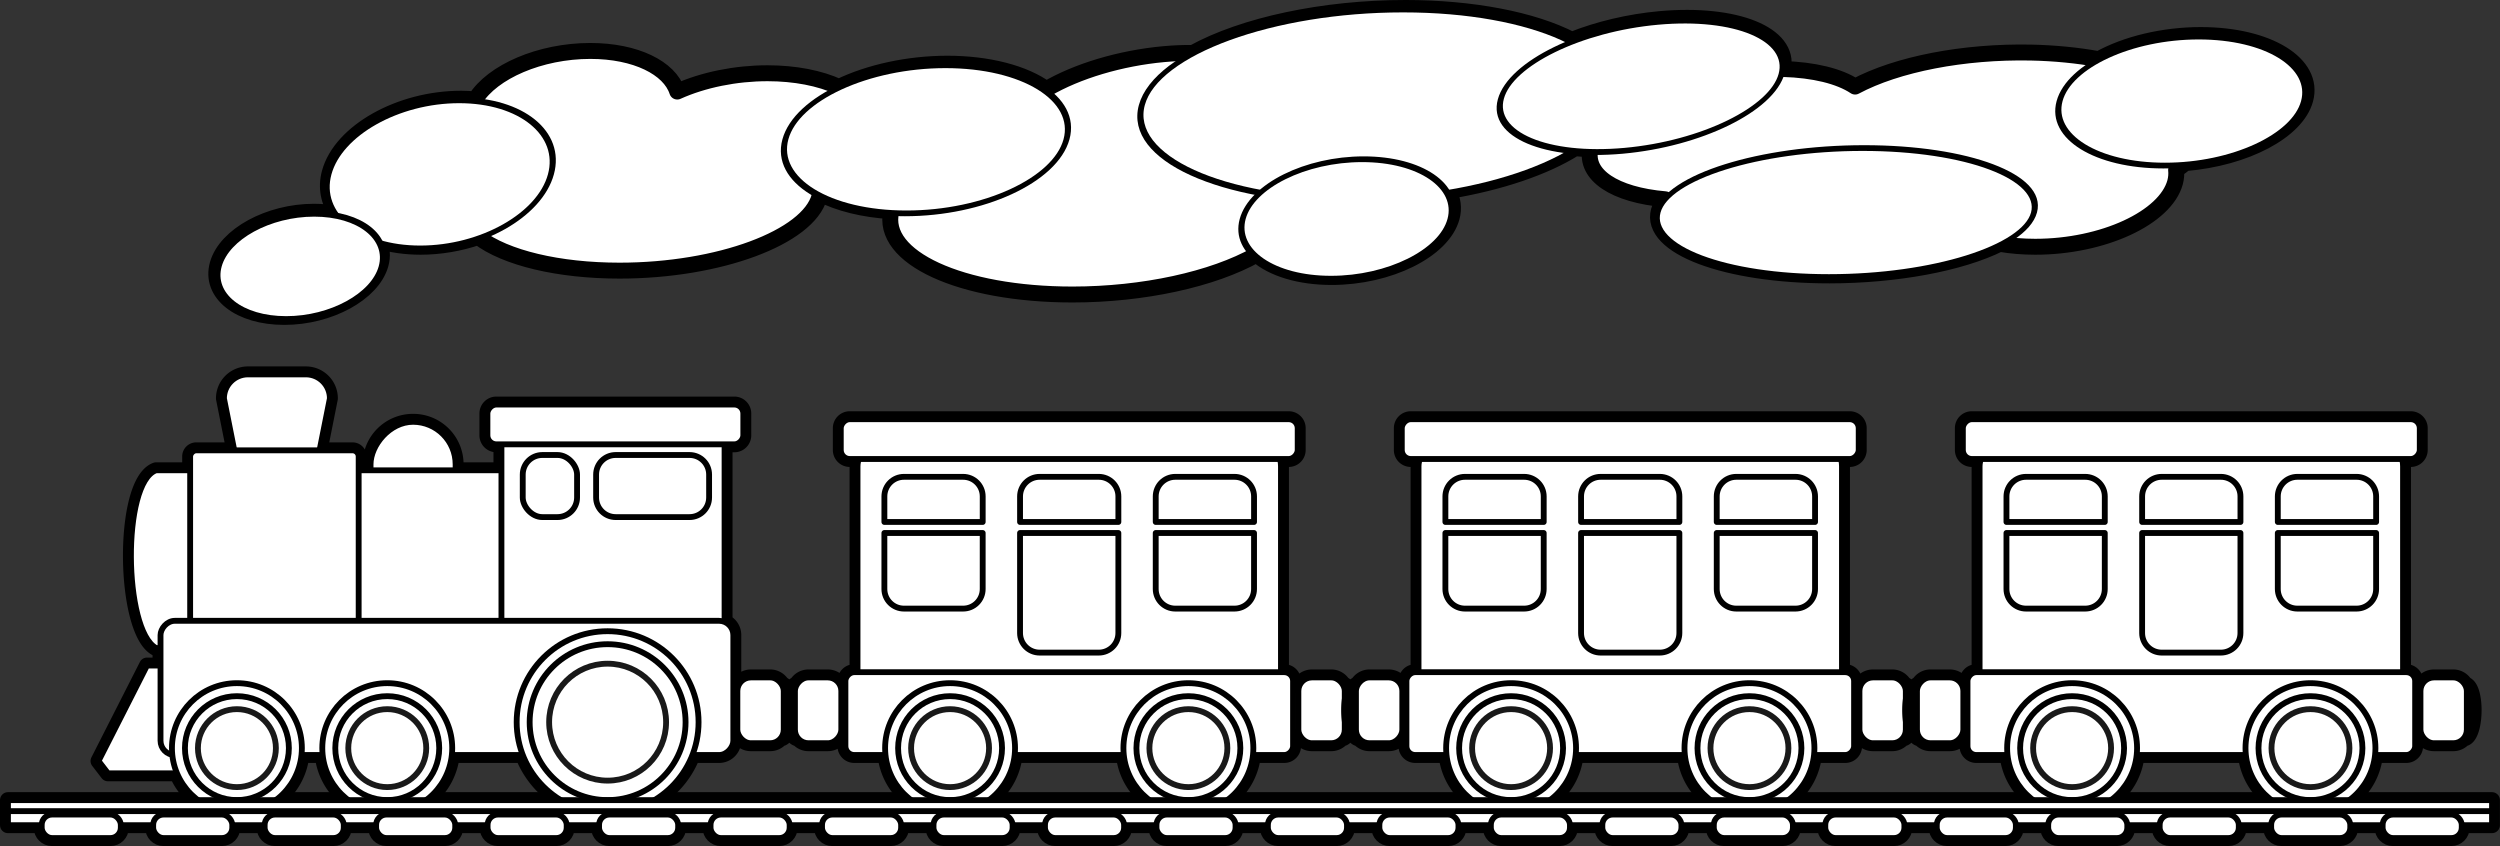
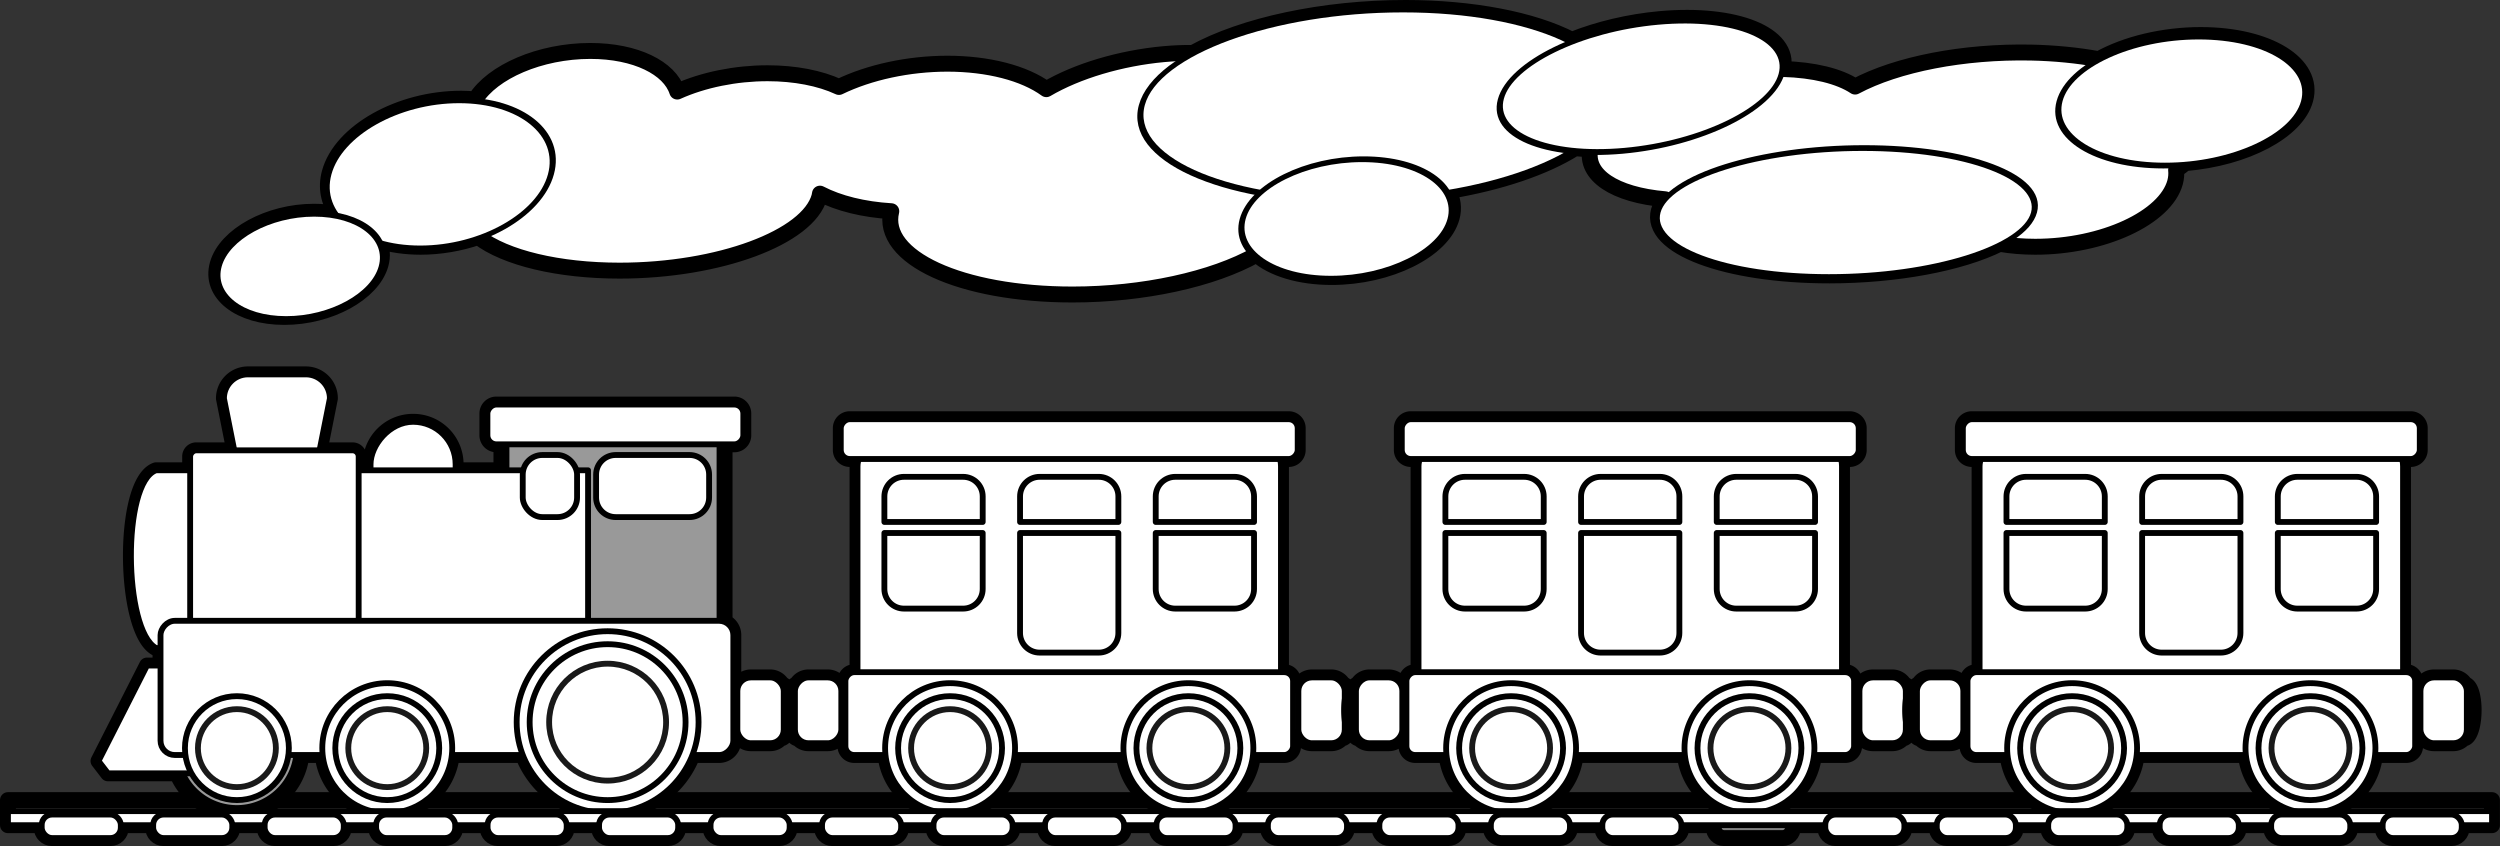
<svg xmlns="http://www.w3.org/2000/svg" version="1.1" viewBox="0 0 470.71 159.29">
  <rect x="0" y="0" width="470.71" height="159.29" fill="#333333" stroke="none" />
  <g transform="translate(-28.056 -704.4)" stroke="#000" stroke-linecap="round" stroke-linejoin="round">
    <path d="m292.61 705.9c-15.307 9e-3 -30.396 3.207-39.934 8.465-1.774-0.017-3.61 0.059-5.477 0.227-8.16 0.746-16.33 3.18-22.137 6.596-4.186-3.042-10.978-4.791-18.627-4.797-7.279 7e-3 -14.663 1.591-20.416 4.381-3.583-1.669-8.315-2.577-13.443-2.582-6.002 7.7e-4 -12.105 1.238-17.006 3.449-1.446-4.448-7.818-7.646-16.365-7.646-9.469 0-18.435 3.92-21.664 9.123-0.87-0.082-1.757-0.126-2.656-0.131-11.566-1.3e-4 -22.648 6.24-24.752 13.938-0.753 2.779-0.241 5.492 1.471 7.793-1.394-0.298-2.891-0.449-4.439-0.449-8.472-1.3e-4 -16.589 4.433-18.131 9.902-1.543 5.47 4.076 9.904 12.549 9.904 8.473-6e-5 16.59-4.435 18.131-9.904 0.433-1.54 0.303-3.059-0.379-4.436 2.4 0.743 5.098 1.126 7.93 1.127 3.625-5e-3 7.358-0.637 10.832-1.832 5.163 3.946 15.169 6.327 26.602 6.328 18.683 1e-5 35.535-6.24 37.639-13.938 0.043-0.186 0.078-0.371 0.104-0.557 3.532 1.839 8.213 2.992 13.428 3.309-2.106 8.691 13.101 15.678 34.127 15.682 13.279-8e-3 26.382-2.848 34.656-7.512 2.983 2.663 8.174 4.214 14.111 4.215 10.803-2.1e-4 20.936-5.033 22.633-11.24 0.463-1.711 0.24-3.399-0.652-4.936 9.717-1.616 18.134-4.463 23.863-8.072 0.932 0.086 1.893 0.142 2.879 0.17-1.022 4.891 4.552 8.621 14.111 9.443-0.596 0.724-1.001 1.459-1.211 2.195-1.832 6.704 12.549 12.139 32.121 12.139 12.496-5e-3 24.677-2.264 32.059-5.945 2.116 0.365 4.374 0.55 6.695 0.551 12.71 3.2e-4 24.499-5.434 26.332-12.139 0.206-0.779 0.27-1.556 0.189-2.32 0.622-0.42 1.196-0.85 1.721-1.289 11.398-0.953 20.969-6.025 22.602-11.977 1.832-6.704-6.984-12.138-19.693-12.139-6.981 4e-3 -14.038 1.679-19.186 4.553-3.991-0.732-8.323-1.157-12.785-1.252-12.676-0.247-25.178 2.172-33.1 6.404-2.981-1.973-7.781-3.145-13.566-3.311 1.381-6.525-8.889-10.686-23.182-9.393-5.744 0.525-11.564 1.895-16.578 3.902-7.368-3.81-18.787-5.992-31.404-6z" fill="#fff" stroke-width="3" />
    <path d="m29.556 855.05v4.719h6.354v0.484c0 1.076 0.867 1.943 1.943 1.943h11.006c1.076 0 1.943-0.867 1.943-1.943v-0.484h6.096v0.484c0 1.076 0.867 1.943 1.943 1.943h11.006c1.076 0 1.943-0.867 1.943-1.943v-0.484h6.096v0.484c0 1.076 0.867 1.943 1.943 1.943h11.006c1.076 0 1.943-0.867 1.943-1.943v-0.484h6.098v0.484c0 1.076 0.865 1.943 1.941 1.943h11.006c1.076 0 1.943-0.867 1.943-1.943v-0.484h6.098v0.484c0 1.076 0.865 1.943 1.941 1.943h11.008c1.076 0 1.941-0.867 1.941-1.943v-0.484h6.098v0.484c0 1.076 0.865 1.943 1.941 1.943h11.008c1.076 0 1.941-0.867 1.941-1.943v-0.484h6.098v0.484c0 1.076 0.867 1.943 1.943 1.943h11.006c1.076 0 1.943-0.867 1.943-1.943v-0.484h6.096v0.484c0 1.076 0.867 1.943 1.943 1.943h11.006c1.076 0 1.943-0.867 1.943-1.943v-0.484h6.096v0.484c0 1.076 0.867 1.943 1.943 1.943h11.006c1.076 0 1.943-0.867 1.943-1.943v-0.484h6.098v0.484c0 1.076 0.865 1.943 1.941 1.943h11.006c1.076 0 1.943-0.867 1.943-1.943v-0.484h6.098v0.484c0 1.076 0.865 1.943 1.941 1.943h11.008c1.076 0 1.941-0.867 1.941-1.943v-0.484h6.098v0.484c0 1.076 0.865 1.943 1.941 1.943h11.008c1.076 0 1.941-0.867 1.941-1.943v-0.484h6.098v0.484c0 1.076 0.867 1.943 1.943 1.943h11.006c1.076 0 1.943-0.867 1.943-1.943v-0.484h6.096v0.484c0 1.076 0.867 1.943 1.943 1.943h11.006c1.076 0 1.943-0.867 1.943-1.943v-0.484h6.096v0.484c0 1.076 0.867 1.943 1.943 1.943h11.006c1.076 0 1.943-0.867 1.943-1.943v-0.484h6.096v0.484c0 1.076 0.867 1.943 1.943 1.943h11.006c1.076 0 1.943-0.867 1.943-1.943v-0.484h6.098v0.484c0 1.076 0.865 1.943 1.941 1.943h11.008c1.076 0 1.941-0.867 1.941-1.943v-0.484h6.098v0.484c0 1.076 0.865 1.943 1.941 1.943h11.008c1.076 0 1.941-0.867 1.941-1.943v-0.484h6.098v0.484c0 1.076 0.867 1.943 1.943 1.943h11.006c1.076 0 1.941-0.867 1.941-1.943v-0.484h6.098v0.484c0 1.076 0.867 1.943 1.943 1.943h11.006c1.076 0 1.943-0.867 1.943-1.943v-0.484h6.096v0.484c0 1.076 0.867 1.943 1.943 1.943h11.006c1.076 0 1.943-0.867 1.943-1.943v-0.484h6.096v0.484c0 1.076 0.867 1.943 1.943 1.943h11.006c1.076 0 1.943-0.867 1.943-1.943v-0.484h5.701v-4.719z" fill="#808080" stroke-width="3" />
    <path d="m188.06 783.33c-0.938 0-1.693 0.753-1.693 1.691v4.106c0 0.938 0.755 1.693 1.693 1.693h1.639c-0.114 0.443-0.182 0.905-0.182 1.385v38.75h-0.619c-0.919 0-1.66 0.741-1.66 1.66v1.783h-0.787c-0.054-1.364-1.161-2.449-2.539-2.449h-3.631c-0.967 0-1.794 0.54-2.227 1.33h-0.076c-2.095 0.707-1.986 9.062 0 10.072h0.301c0.466 0.596 1.184 0.984 2.002 0.984h3.631c1.26 0 2.293-0.906 2.504-2.103h0.822v2.66c0 0.919 0.741 1.658 1.66 1.658h5.883a12.232 12.232 0 0 0 12.162 10.943 12.232 12.232 0 0 0 12.148-10.943h20.566a12.232 12.232 0 0 0 12.162 10.943 12.232 12.232 0 0 0 12.148-10.943h5.894c0.919 0 1.66-0.739 1.66-1.658v-2.66h1.049c0.211 1.197 1.246 2.103 2.506 2.103h3.629c0.818 0 1.538-0.389 2.004-0.984h0.299c1.986-1.011 2.095-9.366 0-10.072h-0.074c-0.432-0.79-1.261-1.33-2.228-1.33h-3.629c-1.378 0-2.487 1.085-2.541 2.449h-1.014v-1.783c0-0.919-0.741-1.66-1.66-1.66h-0.619v-38.75c0-0.48-0.067-0.942-0.182-1.385h1.639c0.938 0 1.693-0.755 1.693-1.693v-4.106c0-0.938-0.755-1.691-1.693-1.691z" fill="#de8787" stroke-width="3" />
    <path d="m74.749 774.89c-2.509 0-4.529 2.02-4.529 4.529l1.947 9.771h-7.15c-0.642 0-1.158 0.516-1.158 1.158v2.603h-6.42c-6.476 2.348-6.14 30.104 0 33.463h0.838v3.297h-2.541l-9.131 17.973 1.783 2.32h13a12.232 12.232 0 0 0 11.273 7.49 12.232 12.232 0 0 0 12.15-10.943h3.996a12.232 12.232 0 0 0 12.16 10.943 12.232 12.232 0 0 0 12.15-10.943h13.395a17.124 17.124 0 0 0 15.951 10.943 17.124 17.124 0 0 0 15.969-10.943h5.006c1.489 0 2.688-1.198 2.688-2.688v-1.631h0.809c0.211 1.197 1.246 2.103 2.506 2.103h3.629c0.818 0 1.536-0.389 2.002-0.984h0.301c1.986-1.011 2.095-9.366 0-10.072h-0.074c-0.432-0.79-1.261-1.33-2.228-1.33h-3.629c-1.378 0-2.487 1.085-2.541 2.449h-0.773v-10.424c0-1.12-0.677-2.075-1.647-2.481v-33.436h1.832c0.938 0 1.693-0.755 1.693-1.693v-4.106c0-0.938-0.755-1.691-1.693-1.691h-44.795c-0.938 0-1.693 0.753-1.693 1.691v4.106c0 0.938 0.755 1.693 1.693 1.693h0.951v4.893h-8.629v-1.123c0-4.436-3.57-8.008-8.006-8.008-4.436 0-8.008 3.572-8.008 8.008v1.123h-2.238v-2.603c0-0.642-0.518-1.158-1.16-1.158h-6.207l1.947-9.771c0-2.509-2.02-4.529-4.529-4.529z" fill="#999" stroke-width="3" />
    <g fill="#fff" stroke-width="1.1">
      <rect x="271.03" y="834.4" width="6.715" height="7.835" ry="0" />
      <rect x="272.52" y="831.95" width="8.73" height="12.386" ry="2.55" />
      <rect transform="scale(-1,1)" x="-187.95" y="834.4" width="6.715" height="7.835" ry="0" />
      <rect transform="scale(-1,1)" x="-186.46" y="831.95" width="8.73" height="12.386" ry="2.55" />
      <rect transform="scale(-1,1)" x="-269.24" y="786.71" width="79.727" height="51.633" ry="5.493" />
      <rect transform="scale(-1,1)" x="-271.52" y="830.96" width="84.285" height="15.595" ry="1.659" />
      <circle transform="scale(-1,1)" cx="-206.94" cy="845.26" r="12.232" />
      <circle transform="scale(-1,1)" cx="-206.94" cy="845.26" r="9.785" />
      <circle cx="206.94" cy="845.26" r="7.339" opacity=".9" />
      <circle transform="scale(-1,1)" cx="-251.81" cy="845.26" r="12.232" />
      <circle transform="scale(-1,1)" cx="-251.81" cy="845.26" r="9.785" />
      <circle cx="251.81" cy="845.26" r="7.339" opacity=".9" />
      <rect transform="scale(-1,1)" x="-272.39" y="783.33" width="86.028" height="7.491" ry="1.693" />
      <path d="m198.26 794.18c-2.042 0-3.689 1.647-3.689 3.689v4.811h18.512v-4.811c0-2.042-1.647-3.689-3.689-3.689zm25.545 0c-2.042 0-3.689 1.647-3.689 3.689v4.811h18.512v-4.811c0-2.042-1.647-3.689-3.689-3.689zm25.545 0c-2.042 0-3.689 1.647-3.689 3.689v4.811h18.512v-4.811c0-2.042-1.647-3.689-3.689-3.689zm-54.78 10.572v10.55c0 2.042 1.647 3.689 3.689 3.689h11.133c2.042 0 3.689-1.647 3.689-3.689v-10.55zm25.545 0v18.835c0 2.042 1.647 3.689 3.689 3.689h11.133c2.042 0 3.689-1.647 3.689-3.689v-18.835zm25.545 0v10.55c0 2.042 1.647 3.689 3.689 3.689h11.133c2.042 0 3.689-1.647 3.689-3.689v-10.55z" />
    </g>
    <ellipse transform="matrix(1 0 -.264 .965 0 0)" cx="312.53" cy="763.97" rx="20.941" ry="14.449" fill="#fff" stroke-width="1.12" />
    <ellipse transform="matrix(1 0 -.271 .963 0 0)" cx="296.92" cy="783.55" rx="15.34" ry="10.289" fill="#fff" stroke-width="1.121" />
-     <ellipse transform="matrix(1 0 -.264 .965 0 0)" cx="402.28" cy="757.13" rx="26.464" ry="14.449" fill="#fff" stroke-width="1.12" />
    <ellipse transform="matrix(1 0 -.264 .965 0 0)" cx="485.58" cy="750.45" rx="44.414" ry="18.644" fill="#fff" stroke-width="1.12" />
    <ellipse transform="matrix(1 0 -.264 .965 0 0)" cx="485.58" cy="772.67" rx="19.561" ry="11.652" fill="#fff" stroke-width="1.12" />
    <ellipse transform="matrix(.996 -.09 -.264 .965 0 0)" cx="549.97" cy="798.08" rx="26.538" ry="12.584" fill="#fff" stroke-width="1.137" />
    <ellipse transform="matrix(1 0 -.264 .965 0 0)" cx="636.77" cy="749.67" rx="23.013" ry="12.584" fill="#fff" stroke-width="1.12" />
    <ellipse transform="matrix(1 0 -.264 .965 0 0)" cx="579.24" cy="771.42" rx="35.439" ry="12.584" fill="#fff" stroke-width="1.12" />
    <g fill="#fff" stroke-width="1.1">
      <rect x="165.4" y="834.4" width="6.715" height="7.835" ry="0" />
      <rect x="166.89" y="831.95" width="8.73" height="12.386" ry="2.55" />
      <rect transform="scale(-1,1)" x="-113.84" y="783.82" width="16.015" height="30.798" ry="8.008" />
      <path d="m72.594 829.71h-16.857l-9.131 17.973 1.783 2.321h27.214z" />
      <path d="m57.439 792.95c-6.476 2.348-6.14 30.104 0 33.464h3.474l77.866 0.669v-34.132h-72.472z" />
      <path d="m85.637 774.89h-10.887c-2.509 0-4.529 2.02-4.529 4.529l1.953 9.799c0 2.283 1.838 4.122 4.122 4.122h7.798c2.283 0 4.122-1.838 4.122-4.122l1.953-9.799c0-2.509-2.02-4.529-4.529-4.529z" />
-       <rect transform="scale(-1,1)" x="-164.48" y="785.66" width="42.011" height="36.723" />
      <rect transform="scale(-1,1)" x="-95.587" y="789.19" width="31.729" height="33.198" ry="1.159" />
      <rect transform="scale(-1,1)" x="-166.13" y="821.29" width="107.85" height="25.266" ry="2.688" />
-       <circle transform="scale(-1,1)" cx="-72.662" cy="845.26" r="12.232" />
      <circle transform="scale(-1,1)" cx="-72.662" cy="845.26" r="9.785" />
      <circle cx="72.662" cy="845.26" r="7.339" opacity=".9" />
      <circle transform="scale(-1,1)" cx="-142.46" cy="840.37" r="17.124" />
      <circle transform="scale(-1,1)" cx="-142.46" cy="840.37" r="14.678" />
      <circle cx="142.46" cy="840.37" r="11.009" opacity=".9" />
      <circle transform="scale(-1,1)" cx="-100.97" cy="845.26" r="12.232" />
      <circle transform="scale(-1,1)" cx="-100.97" cy="845.26" r="9.785" />
      <circle cx="100.97" cy="845.26" r="7.339" opacity=".9" />
      <rect transform="scale(-1,1)" x="-168.01" y="780.57" width="48.181" height="7.491" ry="1.693" />
      <rect x="126.48" y="790.07" width="10.228" height="11.689" ry="3.686" />
      <path d="m143.98 790.07h13.902c2.042 0 3.686 1.644 3.686 3.686v4.317c0 2.042-1.644 3.686-3.686 3.686h-13.902c-2.042 0-3.686-1.644-3.686-3.686v-4.317c0-2.042 1.644-3.686 3.686-3.686z" />
    </g>
    <path d="m293.69 783.33c-0.938 0-1.693 0.753-1.693 1.691v4.106c0 0.938 0.755 1.693 1.693 1.693h1.639c-0.114 0.443-0.182 0.905-0.182 1.385v38.75h-0.619c-0.919 0-1.66 0.741-1.66 1.66v1.783h-0.785c-0.054-1.364-1.163-2.449-2.541-2.449h-3.629c-0.967 0-1.796 0.54-2.228 1.33h-0.074c-2.095 0.707-1.986 9.062 0 10.072h0.301c0.466 0.595 1.184 0.984 2.002 0.984h3.629c1.26 0 2.295-0.906 2.506-2.103h0.82v2.66c0 0.919 0.741 1.658 1.66 1.658h5.885a12.232 12.232 0 0 0 12.16 10.943 12.232 12.232 0 0 0 12.148-10.943h20.568a12.232 12.232 0 0 0 12.16 10.943 12.232 12.232 0 0 0 12.148-10.943h5.896c0.919 0 1.658-0.739 1.658-1.658v-2.66h1.051c0.211 1.197 1.244 2.103 2.504 2.103h3.631c0.818 0 1.536-0.389 2.002-0.984h0.301c1.986-1.011 2.095-9.366 0-10.072h-0.076c-0.432-0.79-1.259-1.33-2.227-1.33h-3.631c-1.378 0-2.485 1.085-2.539 2.449h-1.016v-1.783c0-0.919-0.739-1.66-1.658-1.66h-0.619v-38.75c0-0.48-0.067-0.942-0.182-1.385h1.639c0.938 0 1.693-0.755 1.693-1.693v-4.106c0-0.938-0.755-1.691-1.693-1.691z" fill="#f4d7d7" stroke-width="3" />
    <g fill="#fff" stroke-width="1.1">
      <rect x="376.66" y="834.4" width="6.715" height="7.835" ry="0" />
      <rect x="378.16" y="831.95" width="8.73" height="12.386" ry="2.55" />
      <rect transform="scale(-1,1)" x="-293.58" y="834.4" width="6.715" height="7.835" ry="0" />
      <rect transform="scale(-1,1)" x="-292.09" y="831.95" width="8.73" height="12.386" ry="2.55" />
      <rect transform="scale(-1,1)" x="-374.87" y="786.71" width="79.727" height="51.633" ry="5.493" />
      <rect transform="scale(-1,1)" x="-377.15" y="830.96" width="84.285" height="15.595" ry="1.659" />
      <circle transform="scale(-1,1)" cx="-312.57" cy="845.26" r="12.232" />
      <circle transform="scale(-1,1)" cx="-312.57" cy="845.26" r="9.785" />
      <circle cx="312.57" cy="845.26" r="7.339" opacity=".9" />
      <circle transform="scale(-1,1)" cx="-357.45" cy="845.26" r="12.232" />
      <circle transform="scale(-1,1)" cx="-357.45" cy="845.26" r="9.785" />
      <circle cx="357.45" cy="845.26" r="7.339" opacity=".9" />
      <rect transform="scale(-1,1)" x="-378.02" y="783.33" width="86.028" height="7.491" ry="1.693" />
      <path d="m303.89 794.18c-2.042 0-3.689 1.647-3.689 3.689v4.811h18.512v-4.811c0-2.042-1.647-3.689-3.689-3.689zm25.545 0c-2.042 0-3.689 1.647-3.689 3.689v4.811h18.512v-4.811c0-2.042-1.647-3.689-3.689-3.689zm25.545 0c-2.042 0-3.689 1.647-3.689 3.689v4.811h18.512v-4.811c0-2.042-1.647-3.689-3.689-3.689zm-54.78 10.572v10.55c0 2.042 1.647 3.689 3.689 3.689h11.133c2.042 0 3.689-1.647 3.689-3.689v-10.55zm25.545 0v18.835c0 2.042 1.647 3.689 3.689 3.689h11.133c2.042 0 3.689-1.647 3.689-3.689v-18.835zm25.545 0v10.55c0 2.042 1.647 3.689 3.689 3.689h11.133c2.042 0 3.689-1.647 3.689-3.689v-10.55z" />
    </g>
    <path d="m399.32 783.33c-0.938 0-1.691 0.753-1.691 1.691v4.106c0 0.938 0.753 1.693 1.691 1.693h1.641c-0.115 0.443-0.182 0.905-0.182 1.385v38.75h-0.621c-0.919 0-1.658 0.741-1.658 1.66v1.783h-0.787c-0.054-1.364-1.163-2.449-2.541-2.449h-3.629c-0.967 0-1.794 0.54-2.227 1.33h-0.076c-2.095 0.707-1.986 9.062 0 10.072h0.301c0.466 0.596 1.184 0.984 2.002 0.984h3.629c1.26 0 2.295-0.906 2.506-2.103h0.822v2.66c0 0.919 0.739 1.658 1.658 1.658h5.885a12.232 12.232 0 0 0 12.16 10.943 12.232 12.232 0 0 0 12.15-10.943h20.566a12.232 12.232 0 0 0 12.16 10.943 12.232 12.232 0 0 0 12.15-10.943h5.894c0.919 0 1.66-0.739 1.66-1.658v-2.66h1.049c0.211 1.197 1.246 2.103 2.506 2.103h3.629c0.818 0 1.536-0.389 2.002-0.984h0.301c1.986-1.011 2.095-9.366 0-10.072h-0.074c-0.432-0.79-1.261-1.33-2.228-1.33h-3.629c-1.378 0-2.487 1.085-2.541 2.449h-1.014v-1.783c0-0.919-0.741-1.66-1.66-1.66h-0.619v-38.75c0-0.48-0.067-0.942-0.182-1.385h1.639c0.938 0 1.693-0.755 1.693-1.693v-4.106c0-0.938-0.755-1.691-1.693-1.691z" fill="#c8b7b7" stroke-width="3" />
    <g fill="#fff" stroke-width="1.1">
      <rect x="482.3" y="834.4" width="6.715" height="7.835" ry="0" />
      <rect x="483.79" y="831.95" width="8.73" height="12.386" ry="2.55" />
      <rect transform="scale(-1,1)" x="-399.22" y="834.4" width="6.715" height="7.835" ry="0" />
      <rect transform="scale(-1,1)" x="-397.72" y="831.95" width="8.73" height="12.386" ry="2.55" />
      <rect transform="scale(-1,1)" x="-480.51" y="786.71" width="79.727" height="51.633" ry="5.493" />
      <rect transform="scale(-1,1)" x="-482.79" y="830.96" width="84.285" height="15.595" ry="1.659" />
      <circle transform="scale(-1,1)" cx="-418.2" cy="845.26" r="12.232" />
      <circle transform="scale(-1,1)" cx="-418.2" cy="845.26" r="9.785" />
      <circle cx="418.2" cy="845.26" r="7.339" opacity=".9" />
      <circle transform="scale(-1,1)" cx="-463.08" cy="845.26" r="12.232" />
      <circle transform="scale(-1,1)" cx="-463.08" cy="845.26" r="9.785" />
      <circle cx="463.08" cy="845.26" r="7.339" opacity=".9" />
      <rect transform="scale(-1,1)" x="-483.66" y="783.33" width="86.028" height="7.491" ry="1.693" />
      <path d="m409.53 794.18c-2.042 0-3.689 1.647-3.689 3.689v4.811h18.512v-4.811c0-2.042-1.647-3.689-3.689-3.689zm25.545 0c-2.042 0-3.689 1.647-3.689 3.689v4.811h18.512v-4.811c0-2.042-1.647-3.689-3.689-3.689zm25.545 0c-2.042 0-3.689 1.647-3.689 3.689v4.811h18.512v-4.811c0-2.042-1.647-3.689-3.689-3.689zm-54.78 10.572v10.55c0 2.042 1.647 3.689 3.689 3.689h11.133c2.042 0 3.689-1.647 3.689-3.689v-10.55zm25.545 0v18.835c0 2.042 1.647 3.689 3.689 3.689h11.133c2.042 0 3.689-1.647 3.689-3.689v-18.835zm25.545 0v10.55c0 2.042 1.647 3.689 3.689 3.689h11.133c2.042 0 3.689-1.647 3.689-3.689v-10.55z" />
-       <rect x="29.556" y="855.05" width="467.71" height="2.647" ry="0" />
      <rect x="29.556" y="857.12" width="467.71" height="2.647" ry="0" />
      <rect x="35.91" y="857.77" width="14.892" height="4.421" ry="1.942" />
      <rect x="56.898" y="857.77" width="14.892" height="4.421" ry="1.942" />
      <rect x="77.887" y="857.77" width="14.892" height="4.421" ry="1.942" />
      <rect x="98.875" y="857.77" width="14.892" height="4.421" ry="1.942" />
      <rect x="119.86" y="857.77" width="14.892" height="4.421" ry="1.942" />
      <rect x="140.85" y="857.77" width="14.892" height="4.421" ry="1.942" />
      <rect x="161.84" y="857.77" width="14.892" height="4.421" ry="1.942" />
      <rect x="182.83" y="857.77" width="14.892" height="4.421" ry="1.942" />
      <rect x="203.82" y="857.77" width="14.892" height="4.421" ry="1.942" />
      <rect x="224.81" y="857.77" width="14.892" height="4.421" ry="1.942" />
      <rect x="245.8" y="857.77" width="14.892" height="4.421" ry="1.942" />
      <rect x="266.78" y="857.77" width="14.892" height="4.421" ry="1.942" />
      <rect x="287.77" y="857.77" width="14.892" height="4.421" ry="1.942" />
      <rect x="308.76" y="857.77" width="14.892" height="4.421" ry="1.942" />
      <rect x="329.75" y="857.77" width="14.892" height="4.421" ry="1.942" />
-       <rect x="350.74" y="857.77" width="14.892" height="4.421" ry="1.942" />
      <rect x="371.73" y="857.77" width="14.892" height="4.421" ry="1.942" />
      <rect x="392.72" y="857.77" width="14.892" height="4.421" ry="1.942" />
      <rect x="413.7" y="857.77" width="14.892" height="4.421" ry="1.942" />
      <rect x="434.69" y="857.77" width="14.892" height="4.421" ry="1.942" />
      <rect x="455.68" y="857.77" width="14.892" height="4.421" ry="1.942" />
      <rect x="476.67" y="857.77" width="14.892" height="4.421" ry="1.942" />
    </g>
  </g>
</svg>